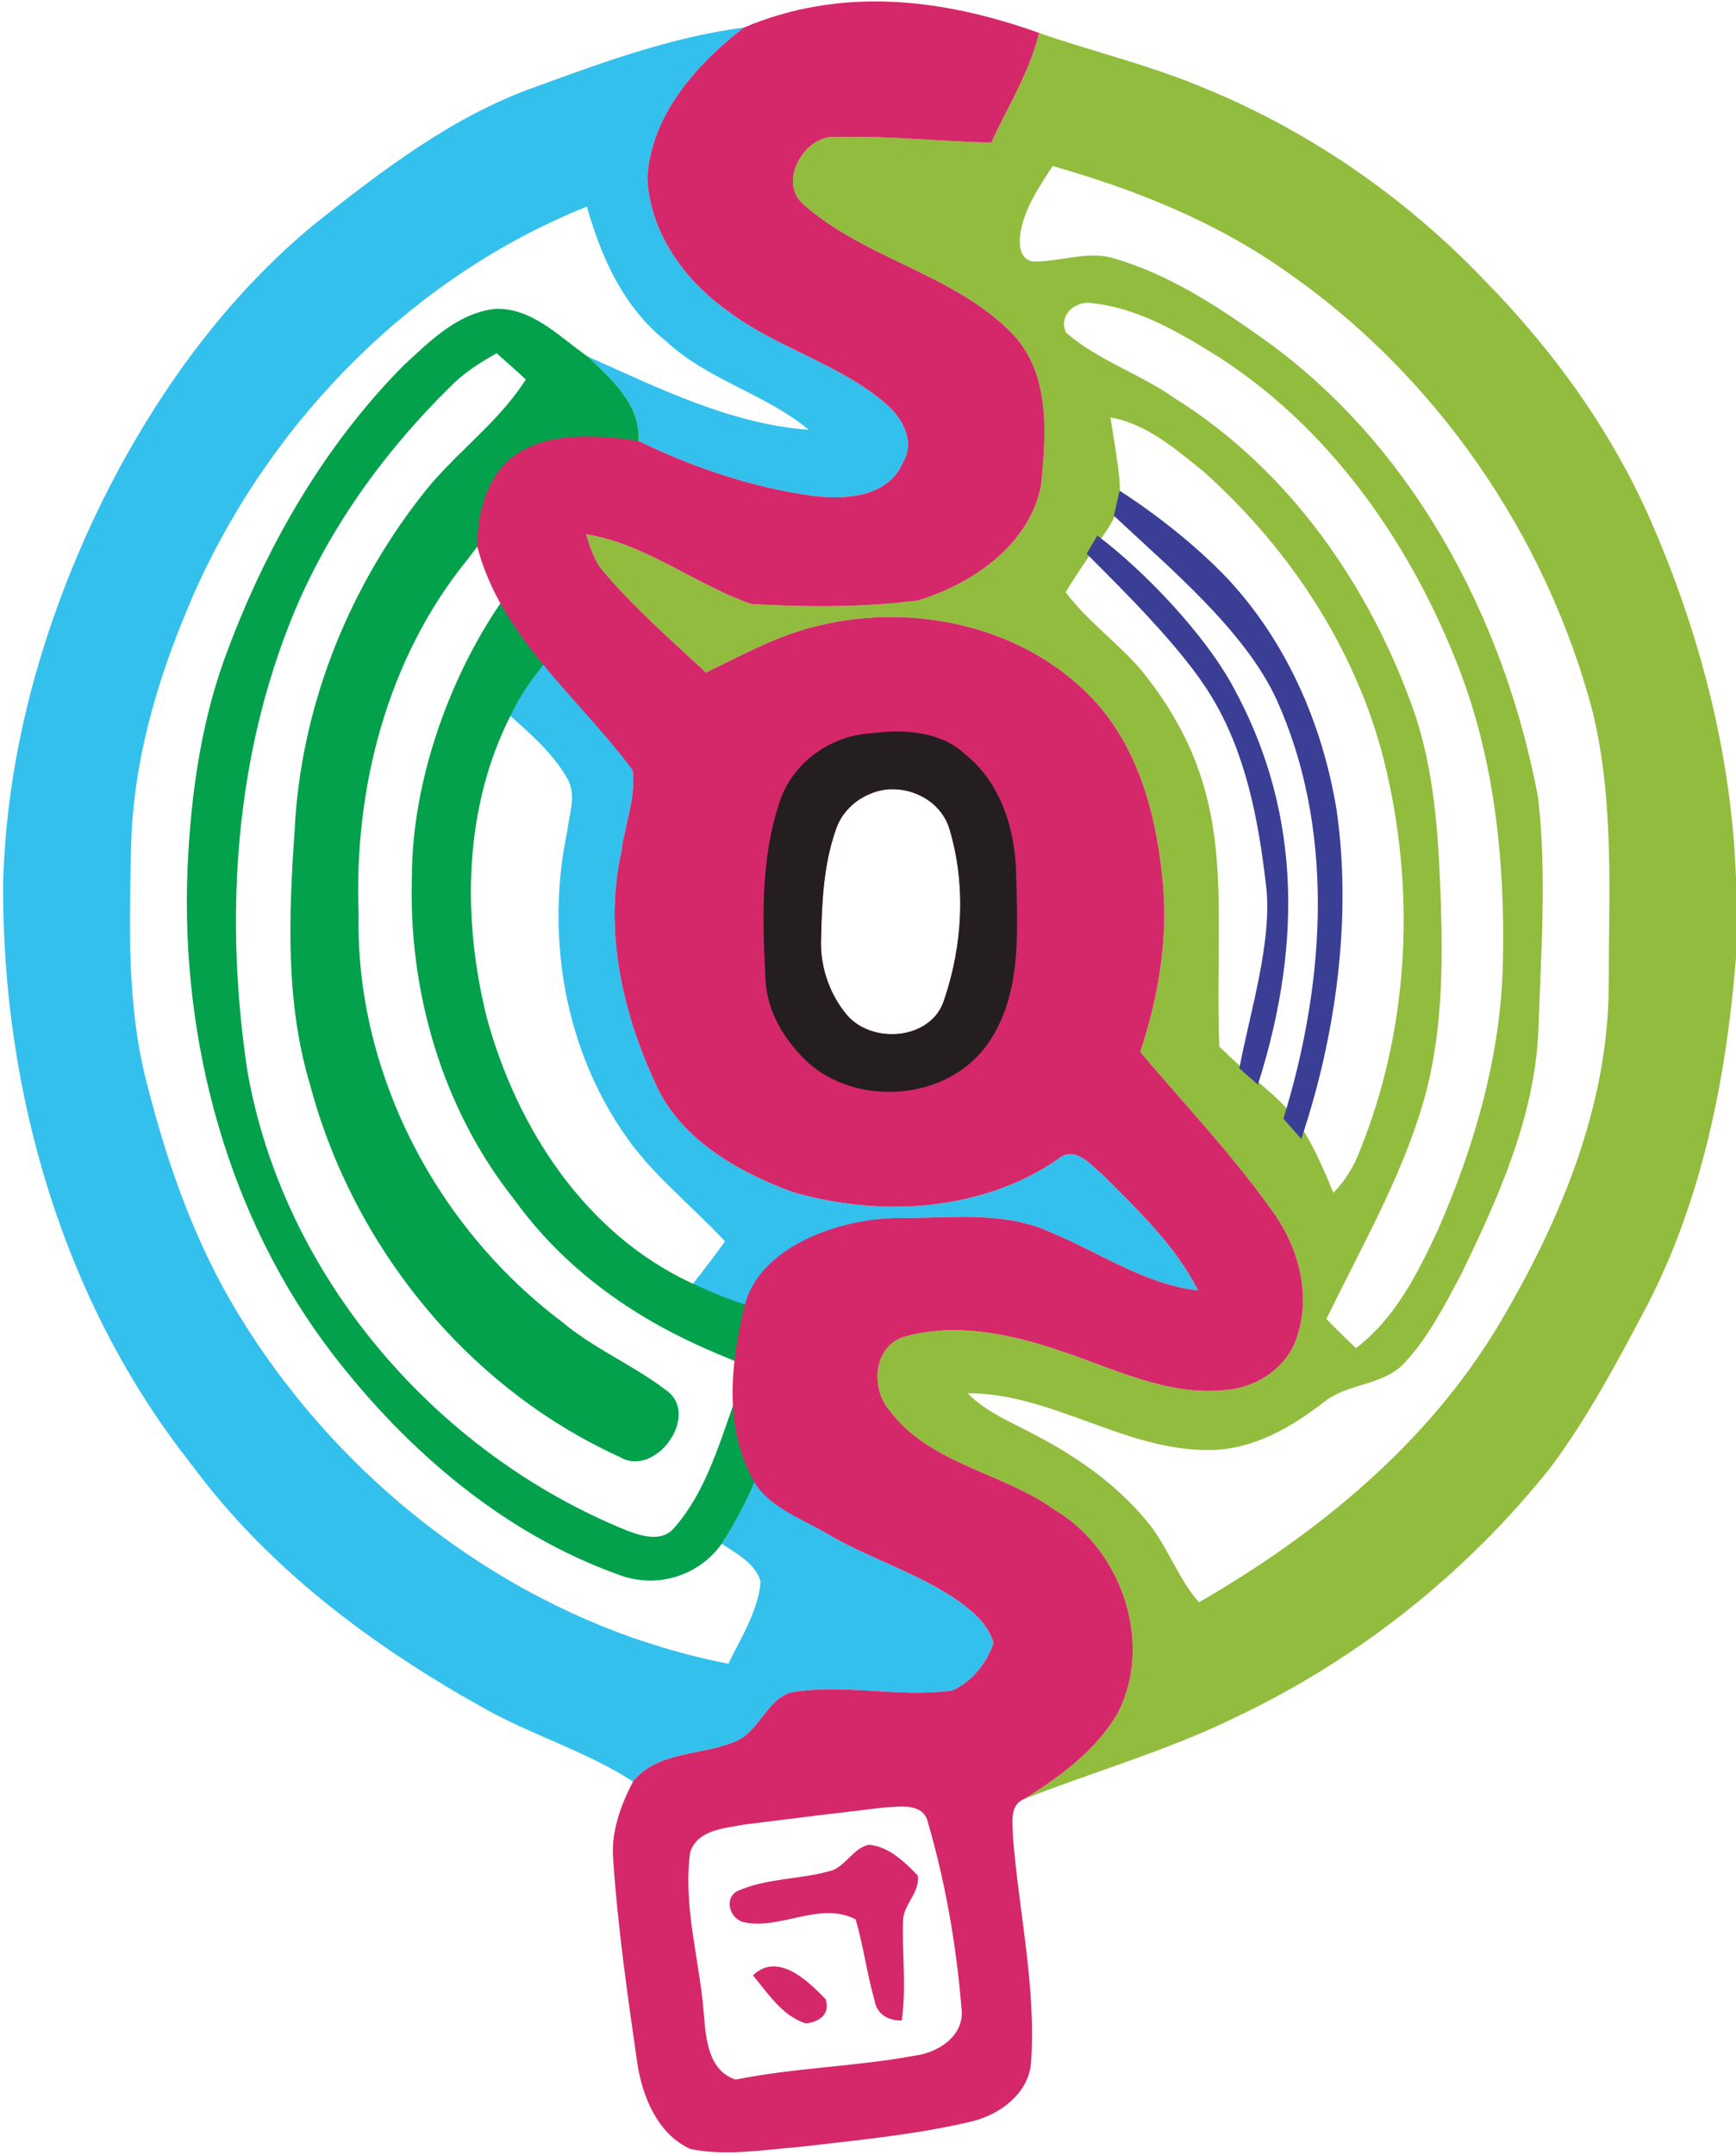
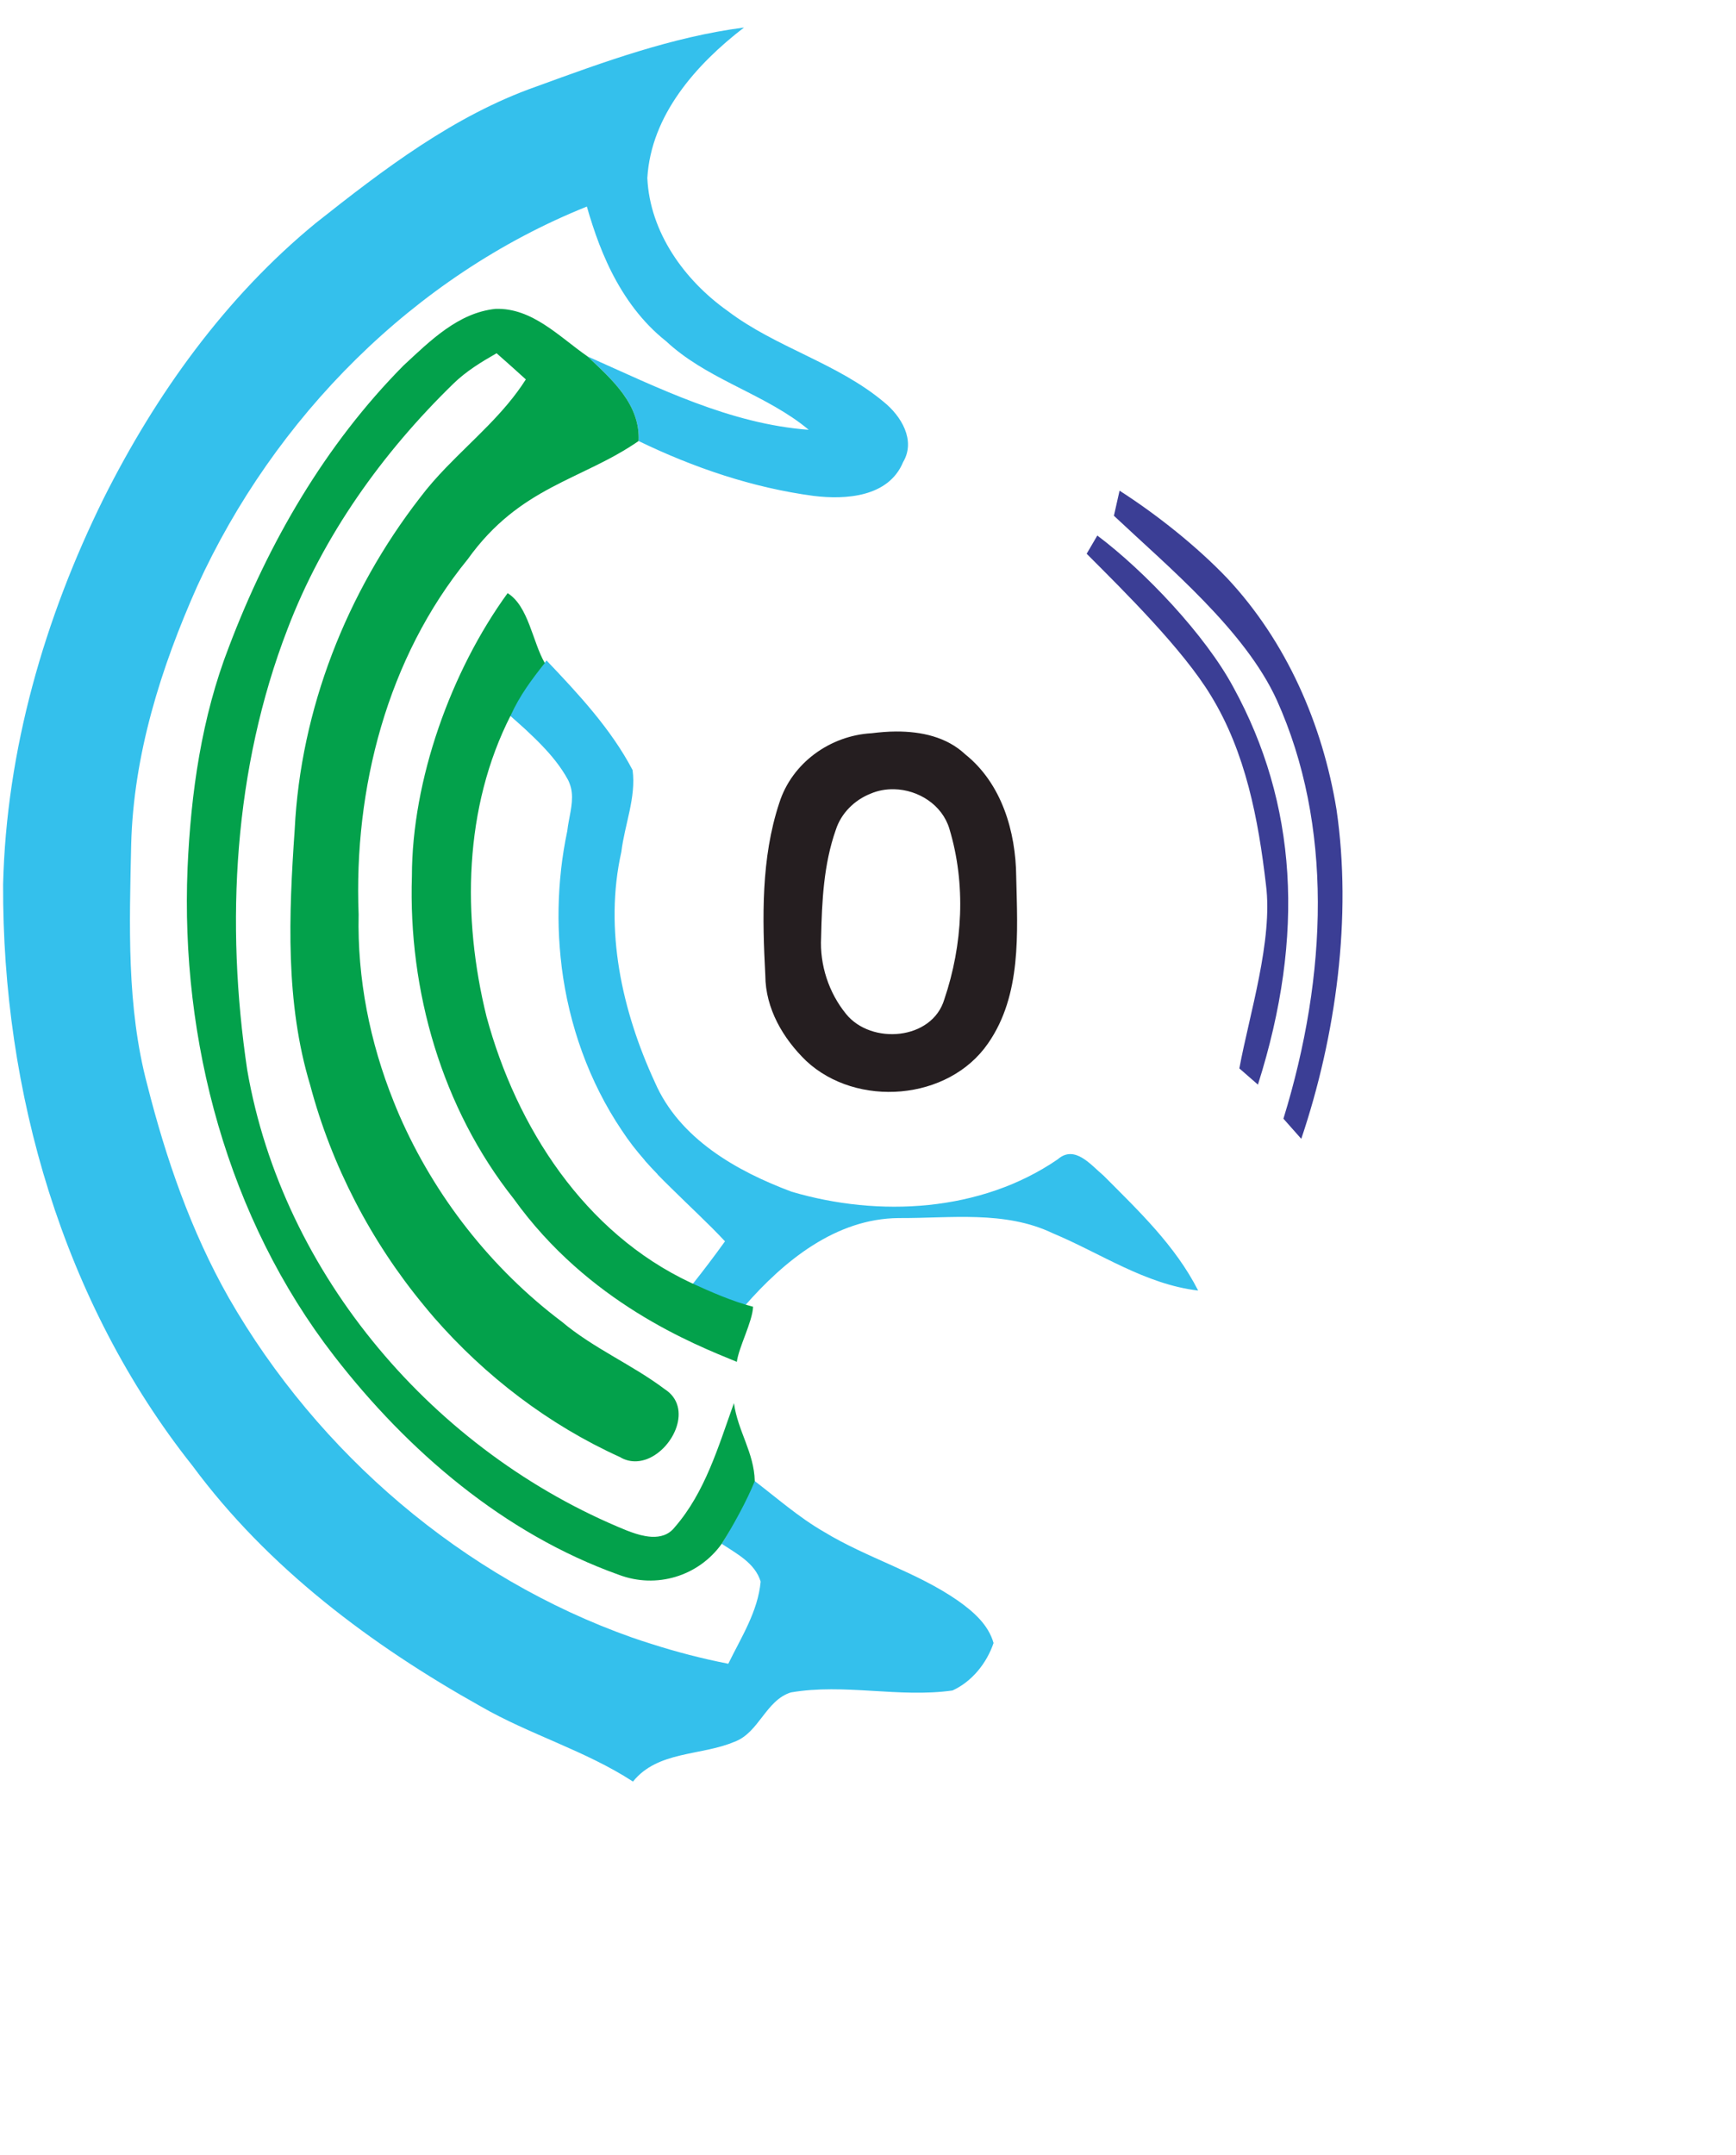
<svg xmlns="http://www.w3.org/2000/svg" xmlns:ns1="http://www.inkscape.org/namespaces/inkscape" xmlns:ns2="http://sodipodi.sourceforge.net/DTD/sodipodi-0.dtd" width="224pt" height="278pt" viewBox="0 0 224 278" version="1.1" id="svg2" ns1:version="0.47 r22583" ns2:docname="Sos-brigade.svg">
  <defs id="defs56" />
  <ns2:namedview pagecolor="#ffffff" bordercolor="#666666" borderopacity="1" objecttolerance="10" gridtolerance="10" guidetolerance="10" ns1:pageopacity="0" ns1:pageshadow="2" ns1:window-width="1280" ns1:window-height="725" id="namedview54" showgrid="false" ns1:zoom="1" ns1:cx="313.25044" ns1:cy="173.75" ns1:window-x="0" ns1:window-y="24" ns1:window-maximized="1" ns1:current-layer="svg2" />
  <path style="fill:#34c0ec;fill-opacity:1" d="M 120,4.438 C 108.412,5.95 97.394,9.981 86.469,13.969 c -13.275,4.675 -24.606,13.35 -35.531,22 C 36.35,47.931 25.131,63.587 16.719,80.375 7.156,99.713 1.025,120.987 0.5,142.625 c -0.138,33.4 9.613,67.406 30.562,93.781 12.15,16.425 28.781,28.881 46.469,38.781 7.938,4.575 16.85,7.112 24.562,12.125 3.987,-4.963 10.956,-4.131 16.344,-6.406 3.987,-1.45 5.05,-6.694 9.125,-7.969 8.625,-1.488 17.413,0.9 26.062,-0.312 3.138,-1.425 5.537,-4.419 6.625,-7.656 -0.838,-2.987 -3.294,-5.088 -5.719,-6.812 -6.688,-4.65 -14.656,-6.881 -21.594,-11.094 -4.138,-2.375 -7.713,-5.562 -11.5,-8.438 l -0.75,1.281 c -1.238,3.1 -2.494,6.237 -4.281,9.062 2.425,1.613 5.369,3.094 6.281,6.094 -0.438,4.825 -3.144,9 -5.219,13.25 -4.228,-0.828 -8.386,-1.907 -12.469,-3.219 -1.021,-0.328 -2.021,-0.643 -3.031,-1 C 74.695,254.458 51.303,234.382 36.906,209.312 30.819,198.588 26.762,186.85 23.75,174.938 20.4,162.338 20.881,149.162 21.156,136.25 21.519,121.737 25.95,107.694 31.812,94.531 c 12.425,-27.2 34.944,-50.019 62.844,-61.219 0.287,1.023 0.604,2.046 0.938,3.062 0.334,1.017 0.675,2.001 1.062,3 0.387,0.999 0.802,1.997 1.25,2.969 0.224,0.486 0.447,0.961 0.688,1.438 2.162,4.292 5.005,8.213 8.844,11.25 6.293,5.871 14.845,8.172 21.656,13.219 0.454,0.336 0.906,0.7 1.344,1.062 C 117.775,68.375 106.175,62.556 94.75,57.469 c 3.925,3.725 8.525,7.694 8.25,13.656 8.887,4.3 18.375,7.531 28.188,8.844 5.213,0.65 12.131,0.2 14.469,-5.438 2.1,-3.525 -0.325,-7.469 -3.125,-9.719 -7.525,-6.287 -17.369,-8.756 -25.156,-14.656 -6.987,-4.95 -12.556,-12.675 -12.969,-21.438 C 105.006,18.544 112.3,10.363 120,4.438 z M 88.149,106.51 c -0.6,0.738 -2.456,3.084 -3.056,3.834 -1.062,1.613 -2.025,3.281 -2.938,4.969 0.878,0.781 1.751,1.541 2.625,2.344 0.011,0.01 0.02,0.021 0.031,0.031 0.432,0.397 0.86,0.811 1.281,1.219 0.421,0.407 0.845,0.828 1.25,1.25 1.644,1.703 3.144,3.531 4.281,5.625 0.085,0.16 0.153,0.337 0.219,0.5 0.198,0.489 0.319,0.99 0.375,1.5 0.231,2.037 -0.503,4.203 -0.719,6.219 -0.433,2.05 -0.764,4.101 -1,6.188 -0.001,0.01 0.001,0.021 0,0.031 -0.234,2.076 -0.368,4.19 -0.406,6.281 -0.038,2.102 0.026,4.186 0.188,6.281 0.081,1.048 0.182,2.083 0.312,3.125 0.001,0.01 -0.001,0.021 0,0.031 1.179,9.371 4.399,18.477 9.688,26.344 0.566,0.858 1.158,1.692 1.781,2.5 0.624,0.807 1.268,1.576 1.938,2.344 0.005,0.006 -0.005,0.025 0,0.031 0.665,0.761 1.364,1.487 2.062,2.219 0.005,0.006 -0.005,0.026 0,0.031 0.699,0.732 1.436,1.443 2.156,2.156 1.452,1.437 2.938,2.859 4.406,4.281 1.468,1.423 2.922,2.853 4.312,4.344 -1.688,2.35 -3.45,4.675 -5.25,6.938 0.163,0.075 0.475,0.237 0.625,0.312 2.587,1.1 5.169,2.15 7.781,3.188 6.35,-7.275 14.719,-14.113 24.844,-14.188 8.287,0.05 17.106,-1.262 24.844,2.438 7.75,3.237 14.944,8.25 23.469,9.25 -3.663,-7.225 -9.613,-12.869 -15.25,-18.531 -2.025,-1.688 -4.644,-5.05 -7.406,-2.625 -12.387,8.488 -28.794,9.381 -42.906,5.219 -8.9,-3.325 -18.113,-8.556 -22.062,-17.656 -5.3,-11.475 -8.219,-24.619 -5.406,-37.156 0.525,-4.388 2.4,-8.762 1.812,-13.188 -3.462,-6.625 -8.807,-12.34 -13.882,-17.678 z" id="path14" ns2:nodetypes="cccccccccccccccccccsscccccsssscsccccccccccccssssssscsssssscssssssscccccccccccccc" transform="scale(0.8,0.8)" />
-   <path style="fill:#91bc3d;fill-opacity:1" d="m 167.594,5.312 c -1.525,6.312 -5.019,11.85 -7.719,17.688 -8.262,-0.175 -16.55,-1.131 -24.812,-0.906 -5.1,-0.613 -9.7,7.069 -5.562,10.781 9.85,8.812 23.981,11.188 33.406,20.562 6.562,6.425 5.856,16.312 5.031,24.688 -1.762,9.65 -11.069,16.044 -19.906,18.719 -8.85,1.137 -17.944,1.075 -26.844,0.562 -9.113,-3.15 -16.931,-9.675 -26.656,-11.25 0.688,2.237 1.394,4.531 3.031,6.281 4.95,5.787 10.738,10.844 16.312,16.031 5.987,-2.938 11.938,-6.181 18.5,-7.656 15.012,-3.525 32.125,0.087 43.188,11.188 7.7,7.675 10.787,18.65 11.875,29.188 1.125,9.625 -0.506,19.319 -3.531,28.469 C 191.019,178.031 198.588,186.05 205,195 c 4.275,5.75 6.525,13.394 4.25,20.406 -1.512,5.125 -6.581,8.444 -11.781,8.781 -9.275,0.925 -17.812,-3.487 -26.375,-6.312 -8.075,-2.763 -17.019,-4.675 -25.406,-2.25 -4.963,1.688 -5.244,8.5 -2.094,12 6.575,8.588 18.163,9.831 26.562,15.906 10.838,6.375 16.012,21.694 10,32.969 -3.525,5.888 -9.181,10.006 -14.906,13.594 11.375,-4.45 23.2,-7.819 34.188,-13.219 19.738,-9.375 37.281,-23.331 50.844,-40.469 5.75,-7.787 10.35,-16.356 14.875,-24.906 9.325,-17.575 13.269,-37.438 14.844,-57.125 l 0,-12.656 c -0.675,-19.375 -5.506,-38.431 -13.094,-56.219 -6.325,-15.037 -15.912,-28.512 -27.312,-40.125 -13.137,-13.812 -29.2,-24.825 -46.938,-31.812 -8.175,-3.312 -16.75,-5.35 -25.062,-8.25 z m 2.188,21.469 c 13.025,3.688 25.837,8.781 37,16.531 24.625,16.863 42.606,42.875 50.156,71.688 3.425,14.338 2.544,29.231 2.531,43.844 -0.025,19.413 -7.763,37.931 -17.5,54.406 -11.438,19.375 -29.319,34.031 -48.594,45.156 -3.5,-4.013 -5.112,-9.256 -8.562,-13.281 -4.825,-5.787 -11.062,-10.15 -17.688,-13.625 -3.8,-2.062 -7.975,-3.675 -11.062,-6.812 13.512,-0.05 25.369,9.294 38.969,9.156 6.975,-0.013 13.181,-3.6 18.531,-7.75 3.75,-3.025 9.244,-2.594 12.719,-6.031 4,-4.2 6.662,-9.456 9.375,-14.531 5.987,-12.35 11.856,-25.356 12.469,-39.281 0.4,-12.562 1.4,-25.194 -0.062,-37.719 -5.45,-28.95 -20.4,-57.131 -44.875,-74.281 -7.138,-5.075 -14.694,-9.944 -23.156,-12.469 -4.475,-1.55 -9.037,0.55 -13.562,0.375 -2.112,-0.463 -2.138,-2.931 -1.875,-4.656 0.688,-3.987 3.013,-7.394 5.188,-10.719 z m 5.406,22.062 c 0.338,-0.023 0.661,-0.006 1,0.062 7.338,0.762 13.912,4.644 20.062,8.469 17.9,11.4 30.7,29.469 38.5,48.969 6.237,15.387 8.019,32.2 7.656,48.688 -0.275,14.963 -4.487,29.581 -10.438,43.219 -3.275,7.037 -6.925,14.344 -13.25,19.156 -1.637,-1.525 -3.219,-3.087 -4.781,-4.688 5.525,-11.425 11.963,-22.525 15.562,-34.75 3.15,-10.688 3.25,-21.962 2.875,-33 C 232,134.881 231.406,124.638 228.156,115 221.031,94.575 207.944,75.75 189.406,64.188 183.856,60.275 177.15,58.15 172,53.688 c -1.302,-2.428 0.821,-4.684 3.188,-4.844 z m 3.906,18.469 c 5.838,1.025 10.481,5.088 14.969,8.688 14.45,12.887 25.519,29.975 29.719,49 4.525,20.012 3.275,41.456 -4.438,60.531 -0.938,2.562 -2.394,4.881 -4.281,6.844 -6.174,-15.224 -8.149,-13.644 -18.406,-23.594 -0.838,-24.704 3.394,-40.771 -12.438,-60.531 -3.825,-4.537 -8.781,-7.987 -12.344,-12.75 9.542,-15.453 10.117,-10.201 7.219,-28.188 z" transform="scale(0.8,0.8)" id="path16" ns2:nodetypes="cccccccccccccccccccccccccccccccccccccccccccccccccccccccccccccccccccccccccccc" />
  <path style="fill:#03a14b;fill-opacity:1" d="m 79.906,49.812 c -6.037,0.637 -10.575,5.2 -14.812,9.125 -12.637,12.75 -21.819,28.631 -28.156,45.344 -4.425,11.387 -6.15,23.581 -6.688,35.719 -1.15,27.788 6.463,56.481 23.625,78.656 11.912,15.387 27.438,28.7 45.938,35.312 6.05,2.288 12.831,0.25 16.594,-5 1.788,-2.825 4.093,-7.011 5.33,-10.111 -0.113,-4.638 -2.724,-8.014 -3.361,-12.576 -2.487,6.925 -4.638,14.394 -9.562,20.031 -0.969,1.231 -2.3,1.589 -3.688,1.531 -0.347,-0.015 -0.712,-0.064 -1.062,-0.125 -1.052,-0.183 -2.077,-0.55 -3,-0.906 -30.938,-12.575 -55.45,-41.112 -61.188,-74.25 -3.538,-23.725 -2.188,-48.6 6.5,-71.125 C 52.1,86.412 61.65,73.05 73.125,61.875 c 2.05,-2 4.494,-3.494 6.969,-4.906 1.575,1.387 3.156,2.794 4.719,4.219 -3.459,5.456 -8.431,9.604 -12.875,14.219 -0.741,0.769 -1.454,1.54 -2.156,2.344 -0.702,0.804 -1.386,1.645 -2.031,2.5 -11.85,15.287 -19.269,34.156 -20.219,53.531 -0.95,13.738 -1.538,27.869 2.5,41.219 3.444,12.963 9.784,25.175 18.344,35.531 0.535,0.647 1.073,1.305 1.625,1.938 8.28,9.488 18.479,17.285 29.969,22.5 0.91,0.547 1.848,0.748 2.781,0.688 0.56,-0.036 1.122,-0.166 1.656,-0.375 4.276,-1.676 7.35,-8.344 2.812,-11.25 -5.275,-3.975 -11.506,-6.588 -16.594,-10.875 -11.405,-8.592 -20.516,-20.237 -26.219,-33.312 -0.317,-0.726 -0.611,-1.452 -0.906,-2.188 -3.841,-9.556 -5.885,-19.808 -5.656,-30.188 C 57.044,127.144 62.45,106.125 75.438,90.188 83.883,78.395 93.812,77.479 103,71.125 103.275,65.162 98.675,61.194 94.75,57.469 90.213,54.331 85.856,49.612 79.906,49.812 z M 81.875,95.656 c -9.15,12.588 -15.425,30.163 -15.438,45.625 -0.6,18.5 4.844,37.444 16.406,52.031 12.022,16.757 28.97,23.439 36,26.312 0.338,-2.438 2.51,-6.436 2.623,-8.886 -3.381,-0.872 -6.86,-2.416 -10.026,-3.862 -17.163,-8.037 -28.134,-25.065 -32.972,-42.94 -3.938,-15.963 -3.69,-33.712 3.935,-48.625 1.424,-3.138 3.353,-5.726 5.469,-8.382 C 85.897,103.543 85.25,97.756 81.875,95.656 z" id="path24" transform="scale(0.8,0.8)" ns2:nodetypes="ccccccccccssccccccsscccsscssccssccccccccccccccc" />
  <path d="m 179.661,83.176 c 8.812,8.287 21.176,18.53 26.276,29.73 9.05,20.087 8.24,44.222 1.068,67.506 l 2.877,3.249 c 5.612,-16.637 8.217,-35.805 5.68,-53.13 C 213.312,116.794 207.5,103.463 197.938,93.25 193.025,88.1 186.561,82.968 180.574,79.131 l -0.912,4.045 z m -4.391,6.128 c 6.112,6.125 15.53,15.421 20.042,22.883 5.612,9.162 7.65,19.962 8.875,30.5 1.15,8.912 -2.679,20.903 -4.292,29.615 l 2.997,2.616 c 7.678,-24.193 6.269,-45.4 -3.956,-64.075 -4.537,-8.45 -14.324,-18.752 -21.949,-24.477 l -1.719,2.938 z" id="path30" style="fill:#3b3e95;fill-opacity:1" transform="scale(0.8,0.8)" ns2:nodetypes="cccccccccccccccc" />
-   <path style="fill:#d5286a;fill-opacity:1" d="m 120,4.438 c -7.7,5.925 -14.994,14.106 -15.594,24.281 0.412,8.762 5.981,16.488 12.969,21.438 7.787,5.9 17.631,8.369 25.156,14.656 2.8,2.25 5.225,6.194 3.125,9.719 -2.337,5.638 -9.256,6.088 -14.469,5.438 C 121.375,78.656 111.888,75.425 103,71.125 96.1,70.05 87.909,69.571 82.5,73.844 c -4.026,3.18 -5.626,9.246 -5.5,14.375 3.778,14.53 16.417,24.328 25.031,35.969 0.588,4.425 -1.288,8.8 -1.812,13.188 -2.812,12.537 0.106,25.681 5.406,37.156 3.95,9.1 13.162,14.331 22.062,17.656 14.113,4.162 30.519,3.269 42.906,-5.219 2.763,-2.425 5.381,0.938 7.406,2.625 5.638,5.662 11.588,11.306 15.25,18.531 -8.525,-1 -15.719,-6.013 -23.469,-9.25 -7.737,-3.7 -16.556,-2.388 -24.844,-2.438 -10.125,0.075 -22.61,4.916 -24.844,14.188 -2.271,9.427 -3.325,19.274 1.344,28 2.243,4.192 7.362,6.062 11.5,8.438 6.938,4.213 14.906,6.444 21.594,11.094 2.425,1.725 4.881,3.825 5.719,6.812 -1.087,3.237 -3.487,6.231 -6.625,7.656 -8.65,1.212 -17.438,-1.175 -26.062,0.312 -4.075,1.275 -5.138,6.519 -9.125,7.969 -5.388,2.275 -12.356,1.444 -16.344,6.406 -2,3.888 -3.587,8.175 -3.188,12.625 0.738,10.95 2.312,21.856 3.875,32.719 0.8,5.425 3.275,11.519 8.562,13.906 5.763,1.188 11.669,0.138 17.469,-0.312 9.188,-1.087 18.475,-1.919 27.5,-4.031 4.763,-1 9.725,-4.556 10,-9.781 0.8,-12.175 -1.988,-24.194 -2.938,-36.281 -0.025,-2.163 -0.625,-5.075 1.875,-6.062 5.725,-3.587 11.381,-7.706 14.906,-13.594 6.013,-11.275 0.838,-26.594 -10,-32.969 -8.4,-6.075 -19.988,-7.319 -26.562,-15.906 -3.15,-3.5 -2.869,-10.312 2.094,-12 8.387,-2.425 17.331,-0.512 25.406,2.25 8.562,2.825 17.1,7.237 26.375,6.312 5.2,-0.338 10.269,-3.656 11.781,-8.781 C 211.525,208.394 209.275,200.75 205,195 c -6.412,-8.95 -13.981,-16.969 -21.094,-25.344 3.025,-9.15 4.656,-18.844 3.531,-28.469 C 186.35,130.65 183.262,119.675 175.562,112 164.5,100.9 147.387,97.287 132.375,100.812 c -6.562,1.475 -12.512,4.719 -18.5,7.656 C 108.3,103.281 102.513,98.225 97.562,92.438 c -1.637,-1.75 -2.344,-4.044 -3.031,-6.281 9.725,1.575 17.544,8.1 26.656,11.25 8.9,0.512 17.994,0.575 26.844,-0.562 8.838,-2.675 18.144,-9.069 19.906,-18.719 0.825,-8.375 1.531,-18.262 -5.031,-24.688 -9.425,-9.375 -23.556,-11.75 -33.406,-20.562 -4.138,-3.712 0.463,-11.394 5.562,-10.781 8.262,-0.225 16.55,0.731 24.812,0.906 2.7,-5.838 6.194,-11.375 7.719,-17.688 C 151.788,-0.367 135.499,-2.122 120,4.438 z m 24.219,122.844 c 3.894,0.084 7.744,2.503 8.906,6.375 2.7,8.925 2.163,18.712 -0.812,27.5 -1.962,6.612 -11.794,7.375 -15.844,2.375 -2.8,-3.425 -4.269,-7.931 -4.031,-12.344 0.125,-5.838 0.412,-11.825 2.375,-17.375 0.863,-2.675 3.006,-4.787 5.594,-5.812 1.212,-0.525 2.514,-0.747 3.812,-0.719 z m 1.438,164.062 c 1.819,0.035 3.547,0.516 4,2.531 2.825,9.713 4.581,19.769 5.406,29.844 0.688,4.5 -3.7,7.35 -7.625,7.812 -9.512,1.762 -19.281,1.919 -28.781,3.844 -4.4,-1.4 -4.812,-6.606 -5.125,-10.469 -0.65,-8.713 -3.406,-17.394 -2.219,-26.156 1.125,-3.675 5.537,-3.888 8.688,-4.5 7.5,-0.95 15.031,-1.863 22.531,-2.75 0.919,-0.033 2.034,-0.177 3.125,-0.156 z m -5.5,6.156 c -2.438,0.512 -3.587,3.156 -5.812,4.094 -5.062,1.562 -10.594,1.194 -15.469,3.406 -2.2,1.25 -1.1,4.525 1.125,5 5.875,1.275 12.238,-3.444 18,-0.469 1.262,4.3 1.825,8.781 3.062,13.094 0.35,2.237 2.225,3.269 4.375,3.219 0.775,-5.312 0.056,-10.662 0.219,-16 -0.037,-2.7 2.844,-4.681 2.344,-7.406 -2.138,-2.2 -4.619,-4.638 -7.844,-4.938 z m -15.594,19.625 c -1.068,0.052 -2.116,0.475 -3.125,1.438 2.45,2.913 4.706,6.55 8.531,7.75 2.188,-0.237 3.931,-1.425 3.219,-3.875 -2.147,-2.231 -5.42,-5.468 -8.625,-5.312 z" transform="scale(0.8,0.8)" id="path8" ns2:nodetypes="cccccccaccccccccccsscccccccccccccccccccccccccccccccccccccccccccccccccccccccccccccccccccccccc" />
  <path d="M 144.531 117.969 C 143.185 117.973 141.856 118.094 140.562 118.25 C 133.875 118.625 127.725 123.05 125.688 129.5 C 122.737 138.4 122.95 148.05 123.438 157.312 C 123.463 162.65 126.294 167.481 130.031 171.094 C 138.169 178.681 152.975 177.55 159.375 168.25 C 164.787 160.463 164.119 150.431 163.906 141.406 C 163.844 134.119 161.575 126.369 155.688 121.656 C 152.678 118.825 148.569 117.956 144.531 117.969 z M 144.219 127.281 C 148.113 127.365 151.963 129.784 153.125 133.656 C 155.825 142.581 155.287 152.369 152.312 161.156 C 150.35 167.769 140.519 168.531 136.469 163.531 C 133.669 160.106 132.2 155.6 132.438 151.188 C 132.562 145.35 132.85 139.363 134.812 133.812 C 135.675 131.137 137.819 129.025 140.406 128 C 141.619 127.475 142.921 127.253 144.219 127.281 z " transform="scale(0.8,0.8)" id="path44" style="fill:#251e20;fill-opacity:1" />
</svg>